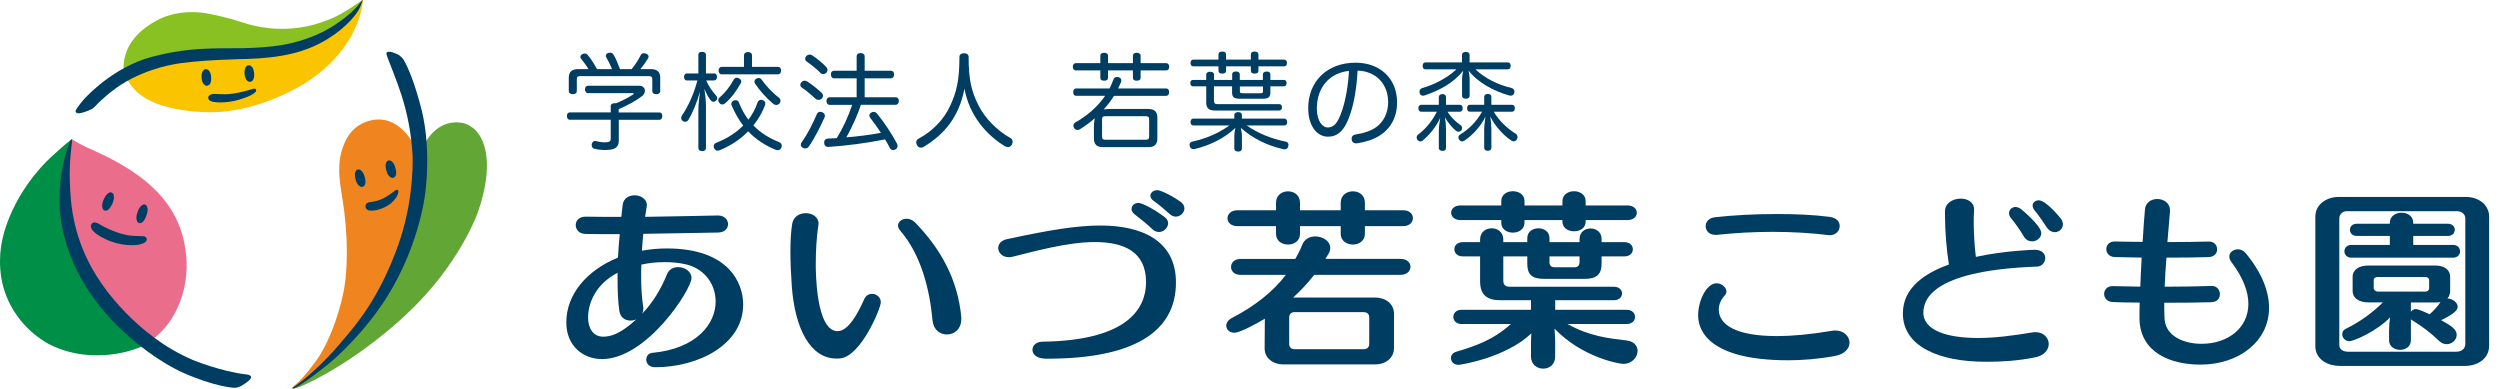
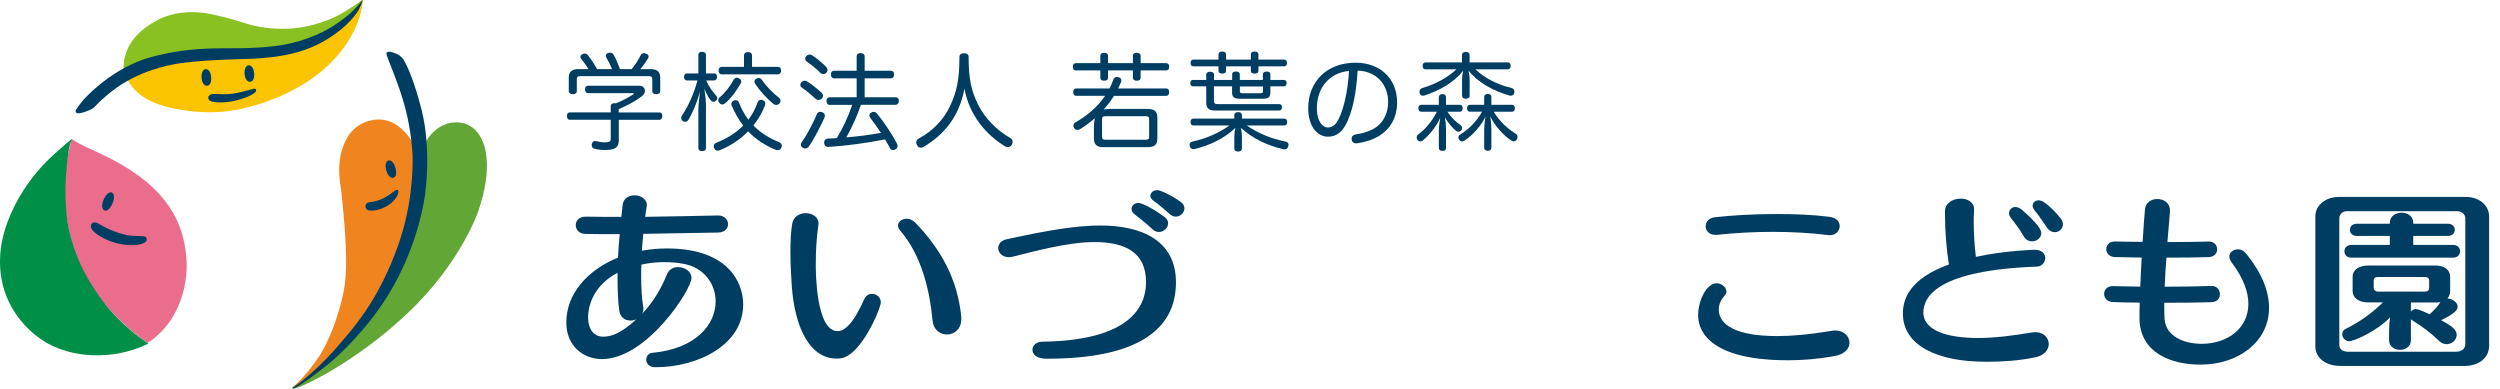
<svg xmlns="http://www.w3.org/2000/svg" width="193" height="30" viewBox="0 0 193 30" fill="none">
  <path d="M138.048 27.813C131.368 27.813 131.096 25.066 131.096 24.343C131.096 23.232 131.732 21.869 132.521 21.869C132.917 21.869 133.281 22.187 133.281 22.505C133.281 22.608 133.235 22.707 133.161 22.794C132.888 23.095 132.69 23.459 132.69 23.893C132.69 25.078 134.024 25.945 137.184 25.945C138.308 25.945 139.687 25.83 141.402 25.541C141.492 25.524 141.6 25.512 141.674 25.512C142.356 25.512 142.781 25.974 142.781 26.454C142.781 26.887 142.434 27.338 141.658 27.482C140.324 27.726 139.122 27.813 138.043 27.813H138.048ZM142.025 17.449C142.025 17.812 141.736 18.159 141.253 18.159C141.207 18.159 141.162 18.147 141.117 18.147C139.84 17.986 138.353 17.899 136.854 17.899C135.354 17.899 133.88 17.986 132.541 18.13H132.422C131.934 18.13 131.678 17.796 131.678 17.465C131.678 17.135 131.905 16.829 132.393 16.771C133.772 16.614 135.474 16.523 137.172 16.523C138.613 16.523 140.039 16.581 141.253 16.742C141.798 16.813 142.025 17.131 142.025 17.449Z" fill="#003D63" />
  <path d="M148.48 24.139C148.497 25.469 150.211 26.093 152.714 26.093C153.99 26.093 155.341 25.919 156.841 25.671C156.948 25.655 157.039 25.642 157.13 25.642C157.782 25.642 158.162 26.093 158.162 26.555C158.162 26.976 157.844 27.439 157.146 27.579C155.812 27.856 154.552 27.927 153.429 27.927H153.292C149.678 27.927 146.902 26.741 146.902 24.197C146.902 22.156 148.695 21.057 150.455 20.421C150.273 19.322 150.153 17.79 150.153 16.633V16.286C150.17 15.662 150.789 15.332 151.368 15.332C151.9 15.332 152.4 15.609 152.4 16.171V16.257C152.371 16.547 152.371 16.864 152.371 17.212C152.371 18.091 152.446 19.091 152.537 19.83C154.796 19.339 157.06 19.281 157.06 19.281C157.65 19.281 157.894 19.599 157.894 19.917C157.894 20.235 157.65 20.57 157.258 20.582C149.624 20.859 148.484 22.866 148.484 24.139H148.48ZM157.588 17.996C157.588 18.36 157.237 18.632 156.874 18.632C156.63 18.632 156.386 18.517 156.221 18.228C155.948 17.748 155.523 17.17 155.234 16.823C155.143 16.707 155.097 16.575 155.097 16.46C155.097 16.2 155.308 15.98 155.597 15.98C155.734 15.98 155.886 16.038 156.039 16.154C156.039 16.154 157.588 17.426 157.588 17.992V17.996ZM159.257 17.315C159.257 17.662 158.968 17.922 158.633 17.922C158.406 17.922 158.179 17.806 157.997 17.534C157.741 17.141 157.345 16.563 157.072 16.245C156.965 16.117 156.919 15.985 156.919 15.869C156.919 15.638 157.13 15.464 157.39 15.464C157.952 15.464 158.997 16.753 159.092 16.869C159.212 17.03 159.257 17.187 159.257 17.315Z" fill="#003D63" />
  <path d="M175.168 23.782C175.168 26.343 172.847 28.148 169.873 28.148C167.613 28.148 165.242 27.251 165.168 24.649C165.168 24.331 165.168 23.881 165.184 23.36C164.424 23.36 163.714 23.344 163.107 23.319C162.665 23.302 162.438 23.001 162.438 22.683C162.438 22.394 162.665 22.088 163.09 22.088H163.136C163.743 22.105 164.457 22.117 165.23 22.129C165.259 21.407 165.292 20.638 165.337 19.886C164.532 19.87 163.788 19.858 163.26 19.845C162.818 19.828 162.607 19.527 162.607 19.238C162.607 18.932 162.818 18.643 163.26 18.643H163.288C163.941 18.655 164.668 18.672 165.412 18.672C165.474 17.573 165.548 16.631 165.593 16.156C165.639 15.623 166.093 15.363 166.535 15.363C167.035 15.363 167.522 15.665 167.522 16.243V16.346C167.477 16.896 167.403 17.734 167.324 18.689C168.51 18.689 169.617 18.672 170.513 18.647H170.542C170.938 18.647 171.165 18.949 171.165 19.242C171.165 19.544 170.955 19.837 170.484 19.849C169.633 19.878 168.452 19.89 167.25 19.89C167.188 20.642 167.142 21.423 167.113 22.134C168.526 22.134 169.877 22.105 170.74 22.076H170.769C171.149 22.076 171.376 22.394 171.376 22.712C171.376 23.03 171.178 23.319 170.695 23.331C169.844 23.36 168.493 23.373 167.08 23.373V23.777C167.08 24.141 167.097 24.442 167.109 24.674C167.229 25.975 168.613 26.541 169.963 26.541C171.996 26.541 173.574 25.326 173.574 23.459C173.574 22.547 173.194 21.464 172.285 20.262C172.165 20.101 172.103 19.944 172.103 19.812C172.103 19.477 172.421 19.246 172.772 19.246C172.971 19.246 173.181 19.333 173.351 19.523C174.639 21.072 175.172 22.53 175.172 23.773L175.168 23.782Z" fill="#003D63" />
  <path d="M190.31 28.248H180.657C179.607 28.248 178.744 27.682 178.744 26.728V16.723C178.744 15.769 179.624 15.203 180.549 15.203H190.368C191.367 15.203 192.16 15.827 192.16 16.723V26.686C192.16 27.715 191.248 28.248 190.31 28.248ZM190.322 16.843C190.322 16.537 190.021 16.306 189.715 16.306H181.14C180.896 16.306 180.595 16.508 180.595 16.843V26.633C180.595 26.98 180.884 27.153 181.293 27.153H189.624C190.004 27.153 190.322 26.938 190.322 26.558V16.843ZM188.459 24.72C189.232 25.142 189.657 25.431 189.657 25.848C189.657 26.236 189.294 26.571 188.885 26.571C188.703 26.571 188.488 26.5 188.307 26.327C187.625 25.674 187.063 25.241 186.196 24.708C186.167 24.691 186.134 24.666 186.121 24.65V26.269C186.121 26.761 185.696 27.009 185.287 27.009C184.878 27.009 184.436 26.761 184.436 26.269V25.559C184.436 25.195 184.465 24.836 184.51 24.501C183.54 25.53 181.747 26.339 181.367 26.339C181.033 26.339 180.822 26.063 180.822 25.807C180.822 25.633 180.896 25.472 181.094 25.385C182.144 24.877 183.143 24.154 183.961 23.345H182.838C182.123 23.345 181.623 23.027 181.623 22.448V21.366C181.623 20.817 182.123 20.499 182.838 20.499H188.013C188.682 20.499 189.153 20.817 189.153 21.366V22.448C189.153 22.696 189.079 22.882 188.943 23.043C189.323 23.055 189.732 23.345 189.732 23.679C189.732 23.968 189.414 24.245 188.455 24.72H188.459ZM181.52 19.891C181.169 19.891 180.987 19.644 180.987 19.4C180.987 19.156 181.169 18.908 181.52 18.908H184.494V18.214H181.945C181.598 18.214 181.413 17.983 181.413 17.735C181.413 17.504 181.594 17.273 181.945 17.273H184.494V17.202C184.494 16.682 184.948 16.422 185.407 16.422C185.865 16.422 186.303 16.682 186.303 17.202V17.273H188.976C189.327 17.273 189.509 17.504 189.509 17.735C189.509 17.983 189.327 18.214 188.976 18.214H186.303V18.908H189.385C189.736 18.908 189.917 19.156 189.917 19.4C189.917 19.644 189.736 19.891 189.385 19.891H181.524H181.52ZM187.53 21.614C187.53 21.469 187.377 21.383 187.228 21.383H183.569C183.387 21.383 183.251 21.469 183.251 21.614V22.25C183.251 22.378 183.387 22.51 183.569 22.51H187.212C187.423 22.51 187.53 22.395 187.53 22.25V21.614ZM188.017 23.349H186.121V24.059C186.212 23.944 186.349 23.857 186.518 23.857C186.654 23.857 187.171 24.072 187.567 24.262C187.902 23.96 188.191 23.654 188.402 23.324C188.294 23.336 188.158 23.353 188.022 23.353L188.017 23.349Z" fill="#003D63" />
  <path d="M57.37 23.534C57.37 26.557 53.971 28.35 50.588 28.35C50.101 28.35 49.89 28.044 49.89 27.772C49.89 27.512 50.055 27.264 50.361 27.239C53.777 26.921 55.247 24.996 55.247 23.29C55.247 21.815 54.26 20.659 52.835 20.382C52.348 20.279 51.835 20.237 51.319 20.237C50.712 20.237 50.105 20.295 49.514 20.427C49.498 20.733 49.498 21.022 49.498 21.311C49.498 22.179 49.543 22.988 49.65 23.641C49.667 23.699 49.667 23.757 49.667 23.814C49.667 23.976 49.638 24.116 49.559 24.236C50.41 23.352 51.03 22.311 51.501 21.154C51.654 20.779 52.001 20.622 52.352 20.622C52.868 20.622 53.384 20.956 53.384 21.46C53.384 22.344 49.94 27.722 46.466 27.722C45.069 27.722 43.719 26.751 43.719 24.889C43.719 22.749 45.268 20.882 47.709 19.886C47.738 19.279 47.783 18.672 47.845 18.077C46.858 18.077 45.949 18.077 45.218 18.061C44.702 18.061 44.446 17.713 44.446 17.379C44.446 17.044 44.702 16.726 45.206 16.726H45.235C46.007 16.743 46.949 16.743 47.965 16.743C47.994 16.425 48.039 16.107 48.072 15.801C48.134 15.309 48.56 15.078 48.981 15.078C49.452 15.078 49.94 15.355 49.94 15.842C49.94 15.884 49.849 16.466 49.803 16.739C51.868 16.71 53.975 16.664 55.404 16.635H55.433C55.933 16.635 56.206 16.97 56.206 17.3C56.206 17.631 55.962 17.937 55.446 17.953C54.02 17.982 51.802 18.023 49.663 18.052C49.617 18.486 49.588 18.92 49.555 19.353C50.191 19.238 50.844 19.18 51.484 19.18C56.16 19.18 57.375 21.741 57.375 23.534H57.37ZM48.675 24.748C48.267 24.748 47.886 24.517 47.812 23.996C47.705 23.257 47.676 22.418 47.676 21.551V21.059C45.929 21.972 45.4 23.459 45.4 24.517C45.4 25.326 45.78 25.991 46.569 25.991C47.205 25.991 47.949 25.731 49.134 24.645C48.998 24.715 48.833 24.748 48.68 24.748H48.675Z" fill="#003D63" />
  <path d="M64.89 27.668C64.782 27.68 64.679 27.68 64.572 27.68C62.585 27.68 61.371 25.425 61.127 22.099C61.065 21.216 61.02 20.319 61.02 19.468C61.02 18.7 61.048 17.948 61.156 17.283C61.247 16.717 61.734 16.457 62.205 16.457C62.705 16.457 63.192 16.746 63.192 17.267C63.192 17.308 63.176 17.353 63.176 17.395C63.039 18.32 62.977 19.377 62.977 20.402C62.977 20.893 62.977 25.565 64.663 25.565C65.481 25.565 66.212 24.235 66.712 23.107C66.848 22.806 67.075 22.686 67.319 22.686C67.666 22.686 68 22.946 68 23.339C68 23.785 66.484 27.474 64.89 27.664V27.668ZM74.209 24.648C74.209 25.412 73.663 25.821 73.102 25.821C72.585 25.821 72.069 25.474 71.995 24.764C71.767 22.29 71.098 19.658 69.491 17.795C69.384 17.667 69.326 17.535 69.326 17.419C69.326 17.118 69.632 16.887 69.995 16.887C70.206 16.887 70.437 16.973 70.648 17.176C72.651 19.245 73.94 21.587 74.213 24.491V24.652L74.209 24.648Z" fill="#003D63" />
  <path d="M80.859 27.695C79.735 27.695 79.706 27.117 79.706 27.002C79.706 26.696 79.979 26.378 80.478 26.378C87.141 26.291 88.475 23.747 88.475 21.78C88.475 19.451 86.807 18.686 84.498 18.686C82.374 18.686 79.685 19.451 78.198 19.814C78.079 19.843 77.971 19.855 77.88 19.855C77.364 19.855 77.062 19.492 77.062 19.149C77.062 18.86 77.261 18.571 77.715 18.468C81.069 17.745 83.135 17.41 84.956 17.41C88.1 17.41 90.784 18.538 90.784 21.805C90.784 25.61 87.538 27.691 80.859 27.691V27.695ZM90.177 17.245C90.177 17.579 89.843 17.91 89.479 17.91C89.297 17.91 89.099 17.84 88.934 17.666C88.537 17.274 87.963 16.84 87.6 16.551C87.434 16.423 87.356 16.274 87.356 16.13C87.356 15.882 87.567 15.667 87.872 15.667C88.281 15.667 89.421 16.377 89.905 16.753C90.103 16.898 90.177 17.071 90.177 17.245ZM91.437 16.088C91.437 16.406 91.135 16.724 90.768 16.724C90.632 16.724 90.462 16.666 90.314 16.534C89.967 16.216 89.434 15.77 89.083 15.522C88.884 15.394 88.81 15.246 88.81 15.101C88.81 14.886 89.037 14.68 89.343 14.68C89.615 14.68 90.586 15.159 91.193 15.621C91.359 15.749 91.437 15.923 91.437 16.084V16.088Z" fill="#003D63" />
-   <path d="M101.455 21.218C100.938 21.883 100.393 22.461 99.831 22.969H106.159C106.965 22.969 107.617 23.448 107.617 24.229V26.86C107.617 27.624 106.994 28.132 106.159 28.132H99.088C98.253 28.132 97.63 27.641 97.63 26.889V26.86L97.646 24.605C97.068 24.952 95.734 25.687 95.292 25.687C94.912 25.687 94.668 25.427 94.668 25.137C94.668 24.935 94.804 24.704 95.11 24.543C96.87 23.63 98.282 22.519 99.269 21.218H95.763C95.275 21.218 95.036 20.916 95.036 20.61C95.036 20.305 95.279 19.991 95.763 19.991H99.996C100.207 19.627 100.376 19.297 100.529 18.904C100.711 18.442 101.12 18.252 101.545 18.252C102.124 18.252 102.698 18.615 102.698 19.148C102.698 19.276 102.652 19.437 102.562 19.594C102.487 19.722 102.396 19.854 102.318 19.987H108.13C108.629 19.987 108.89 20.288 108.89 20.594C108.89 20.899 108.634 21.218 108.13 21.218H101.45H101.455ZM105.37 17.459V18.053C105.37 18.603 104.9 18.88 104.445 18.88C103.991 18.88 103.503 18.603 103.503 18.053V17.459H100.36V18.053C100.36 18.603 99.906 18.88 99.435 18.88C98.964 18.88 98.509 18.603 98.509 18.053V17.459H95.535C95.019 17.459 94.763 17.157 94.763 16.851C94.763 16.546 95.019 16.232 95.535 16.232H98.509V15.653C98.509 15.059 98.98 14.77 99.435 14.77C99.889 14.77 100.36 15.059 100.36 15.653V16.232H103.503V15.653C103.503 15.059 103.974 14.77 104.445 14.77C104.916 14.77 105.37 15.059 105.37 15.653V16.232H108.316C108.832 16.232 109.076 16.533 109.076 16.839C109.076 17.145 108.832 17.459 108.316 17.459H105.37ZM105.705 24.485C105.705 24.254 105.54 24.097 105.28 24.097H99.922C99.695 24.097 99.526 24.254 99.526 24.485V26.567C99.526 26.798 99.691 26.959 99.922 26.959H105.28C105.536 26.959 105.705 26.798 105.705 26.567V24.485Z" fill="#003D63" />
-   <path d="M126.419 27.092C126.419 27.571 125.994 28.091 125.324 28.091C124.961 28.091 122.123 27.571 120.012 25.373C120.029 25.679 120.058 26.113 120.058 26.373V27.517C120.058 28.153 119.604 28.459 119.133 28.459C118.662 28.459 118.191 28.141 118.191 27.517V26.447C118.191 26.257 118.207 26.001 118.22 25.737C116.233 27.633 112.726 28.166 112.606 28.166C112.21 28.166 112.016 27.905 112.016 27.645C112.016 27.443 112.135 27.241 112.425 27.154C113.883 26.72 115.262 26.257 116.642 25.014H112.833C112.408 25.014 112.197 24.737 112.197 24.465C112.197 24.192 112.408 23.915 112.833 23.915H118.191V23.176H115.824C114.791 23.176 114.263 22.771 114.263 21.701V19.793H112.928C112.487 19.793 112.276 19.516 112.276 19.244C112.276 18.971 112.487 18.694 112.928 18.694H114.263V18.492C114.263 17.913 114.705 17.624 115.159 17.624C115.613 17.624 116.055 17.913 116.055 18.492V18.694H117.906V18.389C117.906 17.88 118.331 17.624 118.769 17.624C119.207 17.624 119.62 17.884 119.62 18.389V18.694H121.942V18.446C121.942 17.909 122.367 17.637 122.792 17.637C123.218 17.637 123.643 17.913 123.643 18.446V18.694H125.403C125.845 18.694 126.056 18.971 126.056 19.244C126.056 19.516 125.845 19.793 125.403 19.793H123.643V20.359C123.643 21.168 123.263 21.528 122.355 21.528H119.182C118.228 21.528 117.906 21.152 117.906 20.359V19.793H116.055V21.66C116.055 21.962 116.192 22.135 116.555 22.135H124.585C125.011 22.135 125.221 22.395 125.221 22.655C125.221 22.916 125.011 23.176 124.585 23.176H120.062V23.915H125.572C126.014 23.915 126.225 24.192 126.225 24.465C126.225 24.737 126.014 25.014 125.572 25.014H121.004C122.735 25.968 124.16 26.113 125.589 26.286C126.167 26.357 126.423 26.72 126.423 27.096L126.419 27.092ZM122.412 16.988V17.104C122.412 17.612 121.97 17.856 121.516 17.856C121.062 17.856 120.62 17.608 120.62 17.104V16.988H117.691V17.191C117.691 17.699 117.249 17.959 116.795 17.959C116.34 17.959 115.898 17.699 115.898 17.191V16.988H112.743C112.272 16.988 112.028 16.699 112.028 16.426C112.028 16.137 112.272 15.861 112.743 15.861H115.898V15.526C115.898 15.005 116.353 14.762 116.795 14.762C117.237 14.762 117.691 15.005 117.691 15.526V15.861H120.62V15.526C120.62 15.018 121.074 14.762 121.516 14.762C121.958 14.762 122.412 15.022 122.412 15.526V15.861H125.647C126.118 15.861 126.361 16.137 126.361 16.426C126.361 16.715 126.118 16.988 125.647 16.988H122.412ZM121.942 19.793H119.62V20.239C119.62 20.487 119.74 20.631 120 20.631H121.578C121.834 20.631 121.942 20.441 121.942 20.239V19.793Z" fill="#003D63" />
-   <path d="M25.355 27.891C27.267 26.201 30.407 22.446 31.439 19.443C32.472 16.44 32.856 14.383 32.505 11.24C32.505 11.24 32.216 11.628 31.836 10.976C31.836 10.976 30.84 9.108 29.097 9.228C29.097 9.228 27.408 9.245 26.66 10.905C26.512 11.215 26.371 11.62 26.293 11.992C26.061 13.103 26.259 14.135 26.359 14.883C26.524 15.829 26.619 16.56 26.701 17.605C26.85 19.452 26.763 21.253 26.549 22.389C26.549 22.389 26.09 25.094 24.71 27.399C24.57 27.634 24.029 28.37 23.806 28.638C23.24 29.316 23.005 29.535 22.691 29.803C22.6 29.886 22.563 29.935 22.567 29.968C22.567 29.981 22.579 29.977 22.579 29.977C22.579 29.977 23.471 29.555 25.355 27.891Z" fill="#F0851F" />
+   <path d="M25.355 27.891C27.267 26.201 30.407 22.446 31.439 19.443C32.472 16.44 32.856 14.383 32.505 11.24C32.505 11.24 32.216 11.628 31.836 10.976C31.836 10.976 30.84 9.108 29.097 9.228C29.097 9.228 27.408 9.245 26.66 10.905C26.512 11.215 26.371 11.62 26.293 11.992C26.061 13.103 26.259 14.135 26.359 14.883C26.85 19.452 26.763 21.253 26.549 22.389C26.549 22.389 26.09 25.094 24.71 27.399C24.57 27.634 24.029 28.37 23.806 28.638C23.24 29.316 23.005 29.535 22.691 29.803C22.6 29.886 22.563 29.935 22.567 29.968C22.567 29.981 22.579 29.977 22.579 29.977C22.579 29.977 23.471 29.555 25.355 27.891Z" fill="#F0851F" />
  <path d="M32.366 11.264C32.366 11.264 32.663 11.272 32.845 10.995C32.845 10.995 33.832 9.021 35.865 9.529C36.096 9.587 36.559 9.843 36.831 10.19C37.438 10.896 38.161 12.751 36.885 16.407C36.885 16.407 35.708 19.814 32.321 23.329C30.098 25.659 26.575 28.311 23.415 29.749C23.415 29.749 22.626 30.1 22.572 29.972C22.572 29.972 23.382 29.579 24.712 28.402C25.757 27.473 28.533 24.511 30.02 21.615C30.02 21.615 31.779 18.257 32.217 15.419C32.217 15.419 32.556 12.862 32.366 11.264Z" fill="#62A735" />
  <path d="M32.835 14.869C32.835 14.869 32.364 19.446 29.312 23.771C27.399 26.48 25.326 28.125 25.326 28.125C22.715 30.206 22.587 29.983 22.579 29.979C22.541 29.959 22.641 29.892 22.641 29.892C23.322 29.459 24.029 28.802 24.029 28.802C25.078 27.881 25.846 26.989 25.846 26.989C26.569 26.138 27.098 25.576 27.763 24.659C29.927 21.78 30.947 18.302 30.947 18.302C31.997 15.03 31.852 11.973 31.852 11.973C31.753 10.342 31.48 8.863 30.993 7.339C30.617 6.166 30.018 4.728 29.96 4.555C29.824 4.2 29.828 4.105 29.828 4.105C29.919 3.803 30.716 4.204 30.716 4.204C30.922 4.303 31.113 4.534 31.158 4.613C31.48 5.137 32.034 6.438 32.558 8.516C33.314 11.631 32.831 14.865 32.831 14.869H32.835Z" fill="#003D63" />
  <path d="M30.535 13.582C30.535 13.582 30.667 13.363 30.497 12.867C30.378 12.516 30.2 12.409 30.097 12.388C29.981 12.367 29.911 12.413 29.865 12.47C29.865 12.47 29.721 12.611 29.787 12.999C29.787 12.999 29.857 13.47 30.109 13.656C30.394 13.871 30.535 13.578 30.535 13.578V13.582Z" fill="#003D63" />
-   <path d="M28.163 14.283C28.163 14.283 28.296 14.068 28.13 13.572C28.015 13.221 27.837 13.11 27.734 13.085C27.618 13.06 27.548 13.106 27.498 13.164C27.498 13.164 27.354 13.3 27.416 13.688C27.416 13.688 27.482 14.159 27.734 14.349C28.019 14.568 28.163 14.283 28.163 14.283Z" fill="#003D63" />
  <path d="M28.56 16.259C28.56 16.259 28.184 16.242 28.217 15.862C28.217 15.862 28.238 15.618 28.618 15.598C28.618 15.598 29.258 15.544 29.828 15.181C29.828 15.181 30.171 14.974 30.439 14.759C30.439 14.759 30.633 14.586 30.724 14.681C30.724 14.681 30.823 14.763 30.671 15.098C30.671 15.098 30.53 15.395 30.208 15.676C30.208 15.676 29.452 16.312 28.556 16.259H28.56Z" fill="#003D63" />
  <path d="M5.499 10.851C5.511 10.814 5.527 10.731 5.569 10.76C6.37 11.268 7.171 11.586 7.32 11.656C10.294 13.007 12.409 14.56 13.545 16.77C14.441 18.517 15.003 21.632 13.359 24.424C13.359 24.424 12.649 25.705 11.393 26.473C11.393 26.473 7.874 24.197 6.263 20.616C6.263 20.616 4.358 17.113 5.234 11.979L5.503 10.855L5.499 10.851Z" fill="#EB6D8C" />
  <path d="M5.487 10.782C5.487 10.782 5.594 10.711 5.565 10.794C5.478 11.021 5.292 10.93 5.082 13.719C5.082 13.719 4.908 16.255 5.429 18.172C5.743 19.328 6.304 21.191 8.25 23.645C8.25 23.645 9.481 25.231 11.459 26.52C10.819 26.834 9.943 27.172 8.869 27.329C6.494 27.676 4.693 27.065 3.723 26.536C3.19 26.239 1.438 25.169 0.517 22.922C-0.28 20.976 0.042 19.064 0.195 18.444C0.195 18.444 0.835 14.875 4.231 11.864C4.231 11.864 5.007 11.149 5.482 10.786L5.487 10.782Z" fill="#008F46" />
-   <path d="M5.413 10.914C5.413 10.914 5.594 10.604 5.561 10.868C5.561 10.868 5.536 11.116 5.499 11.472C5.433 12.07 5.289 13.293 5.474 15.412C5.726 18.254 6.796 20.381 7.796 21.827C7.796 21.827 10.415 25.908 14.905 27.796C14.905 27.796 17.036 28.684 19.085 28.915C19.085 28.915 19.572 28.973 19.316 29.271C19.316 29.271 19.172 29.465 18.688 29.758C18.498 29.874 18.267 29.948 18.048 29.936C18.048 29.936 16.598 29.87 14.116 28.767C12.658 28.118 9.539 26.164 7.308 23.12C5.041 20.043 4.673 17.184 4.615 16.098C4.615 16.098 4.409 13.376 5.408 10.918L5.413 10.914Z" fill="#003D63" />
-   <path d="M10.939 17.189C10.939 17.189 11.175 17.081 11.336 16.54C11.451 16.156 11.373 15.949 11.303 15.867C11.224 15.772 11.137 15.772 11.067 15.792C11.067 15.792 10.869 15.825 10.687 16.205C10.687 16.205 10.46 16.66 10.551 16.986C10.654 17.358 10.939 17.189 10.939 17.189Z" fill="#003D63" />
  <path d="M8.264 16.244C8.264 16.244 8.503 16.161 8.71 15.636C8.855 15.265 8.793 15.046 8.731 14.955C8.66 14.852 8.578 14.839 8.503 14.852C8.503 14.852 8.305 14.86 8.095 15.223C8.095 15.223 7.834 15.657 7.896 15.992C7.966 16.376 8.264 16.239 8.264 16.239V16.244Z" fill="#003D63" />
  <path d="M7.143 17.78C7.143 17.78 6.9 17.503 7.086 17.263C7.238 17.065 7.581 17.251 7.581 17.251C7.581 17.251 8.61 17.92 9.849 18.16C10.117 18.213 10.675 18.23 10.931 18.23C10.931 18.23 11.171 18.213 11.257 18.308C11.307 18.362 11.361 18.445 11.311 18.569C11.253 18.717 11.051 18.817 10.716 18.887C10.419 18.945 9.345 19.027 8.159 18.47C7.614 18.213 7.292 17.97 7.143 17.78Z" fill="#003D63" />
  <path d="M27.817 0.368C27.817 0.368 27.553 0.769 26.838 1.496C26.838 1.496 24.913 3.268 22.72 3.792C22.72 3.792 21.481 4.201 18.66 4.317C18.66 4.317 16.933 4.371 15.107 4.457C15.107 4.457 12.546 4.507 9.63 5.891C9.63 5.891 8.8 3.255 12.261 1.5C12.261 1.5 13.844 0.587 16.26 1.087C18.833 1.615 18.932 1.971 20.742 2.169C22.547 2.367 24.025 2.033 25.112 1.615C25.112 1.615 25.946 1.38 27.28 0.475C27.28 0.475 27.941 0.017 27.958 0.009C27.958 0.009 28.028 -0.033 27.983 0.066C27.937 0.166 27.888 0.24 27.888 0.24C27.888 0.24 27.85 0.335 27.822 0.368H27.817Z" fill="#89C022" />
  <path d="M9.625 5.565C9.625 5.565 12.355 4.528 14.231 4.367C16.205 4.197 19.369 4.309 21.777 3.958C24.722 3.532 26.337 1.872 26.337 1.872C26.337 1.872 27.44 0.823 27.982 0.005C27.982 0.005 28.072 -0.045 27.924 0.657C27.767 1.405 27.098 4.069 23.748 6.3C23.748 6.3 20.278 8.642 16.284 8.667C16.284 8.667 12.38 8.733 10.649 7.159C10.649 7.159 9.823 6.486 9.625 5.56V5.565Z" fill="#FBC400" />
  <path d="M16.441 7.862C16.441 7.862 16.168 7.804 16.11 7.668C16.11 7.668 15.995 7.49 16.177 7.354C16.334 7.234 16.482 7.251 16.635 7.251C16.945 7.259 17.222 7.296 17.664 7.263C18.106 7.23 18.564 7.127 19.13 6.978C19.13 6.978 19.345 6.908 19.543 6.854C19.543 6.854 19.853 6.776 19.758 7.052C19.758 7.052 19.609 7.37 18.411 7.709C17.486 7.973 16.668 7.916 16.441 7.854V7.862Z" fill="#003D63" />
  <path d="M19.502 6.22C19.502 6.22 19.675 6.046 19.609 5.567C19.559 5.228 19.407 5.096 19.307 5.059C19.196 5.018 19.117 5.047 19.06 5.092C19.06 5.092 18.89 5.191 18.878 5.555C18.878 5.555 18.853 5.992 19.064 6.207C19.303 6.455 19.502 6.216 19.502 6.216V6.22Z" fill="#003D63" />
  <path d="M16.184 6.517C16.184 6.517 16.357 6.343 16.291 5.864C16.246 5.525 16.093 5.393 15.994 5.356C15.882 5.315 15.804 5.343 15.746 5.389C15.746 5.389 15.576 5.488 15.56 5.852C15.56 5.852 15.531 6.289 15.742 6.508C15.981 6.756 16.18 6.521 16.18 6.521L16.184 6.517Z" fill="#003D63" />
  <path d="M6.068 8.744C5.874 8.757 5.825 8.641 5.833 8.567C5.841 8.48 6.101 8.108 6.415 7.741C6.415 7.741 8.262 5.556 11.161 4.556C14.354 3.577 16.862 3.75 18.762 3.721C20.98 3.655 22.508 3.503 24.371 2.714C24.982 2.458 25.99 1.941 27.068 1.004C27.068 1.004 27.473 0.648 27.907 0.099C27.94 0.058 27.965 0.025 27.977 0.008C27.994 -0.013 27.989 0.012 27.989 0.02C27.989 0.02 27.977 0.235 27.68 0.776C27.564 0.987 26.92 1.991 25.342 2.978C23.57 4.085 21.641 4.465 19.059 4.552C19.059 4.552 15.011 4.614 13.28 4.994C13.28 4.994 10.645 5.427 8.638 7.047C8.638 7.047 8.03 7.48 7.308 8.245C7.308 8.245 7.188 8.381 6.969 8.472C6.969 8.472 6.436 8.728 6.072 8.749L6.068 8.744Z" fill="#003D63" />
  <path d="M47.772 8.68H50.895C51.052 8.68 51.13 8.788 51.13 8.957C51.13 9.126 51.048 9.25 50.895 9.25H47.772V10.837C47.772 11.361 47.496 11.58 46.727 11.58C46.45 11.58 46.12 11.547 45.876 11.481C45.752 11.448 45.678 11.341 45.678 11.196C45.678 11.171 45.678 11.138 45.686 11.105C45.728 10.965 45.819 10.882 45.938 10.882C45.963 10.882 45.98 10.882 46.004 10.89C46.199 10.94 46.446 10.989 46.657 10.989C47.05 10.989 47.149 10.915 47.149 10.704V9.246H44.001C43.844 9.246 43.766 9.122 43.766 8.953C43.766 8.784 43.848 8.676 44.001 8.676H47.149V8.193C47.149 8.036 47.281 7.966 47.458 7.966C47.491 7.966 47.533 7.966 47.557 7.974C48.049 7.776 48.508 7.532 48.867 7.297C48.908 7.272 48.933 7.247 48.933 7.231C48.933 7.206 48.892 7.189 48.826 7.189H45.397C45.24 7.189 45.162 7.057 45.162 6.904C45.162 6.731 45.244 6.619 45.397 6.619H49.363C49.631 6.619 49.788 6.801 49.788 7.012C49.788 7.152 49.714 7.305 49.565 7.421C49.065 7.796 48.47 8.123 47.764 8.428V8.68H47.772ZM50.242 5.335C50.726 5.335 50.969 5.545 50.969 5.995V7.028C50.969 7.185 50.854 7.272 50.66 7.272C50.478 7.272 50.358 7.181 50.358 7.028V6.103C50.358 5.929 50.267 5.88 50.106 5.88H44.773C44.608 5.88 44.53 5.929 44.53 6.103V7.028C44.53 7.185 44.406 7.272 44.22 7.272C44.034 7.272 43.91 7.181 43.91 7.028V5.995C43.91 5.545 44.154 5.335 44.629 5.335H45.43C45.257 5.041 45.021 4.736 44.856 4.525C44.823 4.484 44.806 4.442 44.806 4.393C44.806 4.302 44.873 4.203 44.996 4.166C45.046 4.141 45.096 4.133 45.145 4.133C45.244 4.133 45.327 4.182 45.389 4.265C45.616 4.55 45.856 4.901 46.091 5.335H47.252C47.111 4.992 46.942 4.657 46.81 4.442C46.777 4.401 46.769 4.351 46.769 4.31C46.769 4.203 46.843 4.12 46.971 4.083C47.021 4.075 47.062 4.066 47.103 4.066C47.219 4.066 47.301 4.116 47.372 4.232C47.529 4.484 47.673 4.831 47.863 5.335H48.764C49.065 4.975 49.313 4.566 49.458 4.265C49.507 4.157 49.598 4.108 49.701 4.108C49.751 4.108 49.817 4.116 49.875 4.141C50.007 4.19 50.073 4.273 50.073 4.368C50.073 4.409 50.057 4.459 50.032 4.5C49.875 4.76 49.664 5.066 49.433 5.335H50.242Z" fill="#003D63" />
  <path d="M55.124 5.665C55.273 5.665 55.351 5.772 55.351 5.941C55.351 6.098 55.269 6.21 55.124 6.21H54.517C54.711 6.668 54.992 7.053 55.285 7.379C55.343 7.445 55.376 7.511 55.376 7.577C55.376 7.635 55.351 7.701 55.285 7.759C55.219 7.833 55.153 7.858 55.083 7.858C55 7.858 54.926 7.817 54.868 7.742C54.711 7.552 54.55 7.276 54.376 6.85C54.443 7.251 54.5 7.775 54.5 8.168V11.423C54.5 11.58 54.393 11.666 54.207 11.666C54.021 11.666 53.914 11.576 53.914 11.423V8.535C53.914 8.118 53.98 7.528 54.038 7.077C53.819 7.887 53.464 8.73 53.137 9.262C53.079 9.362 52.98 9.403 52.894 9.403C52.828 9.403 52.761 9.378 52.703 9.337C52.629 9.279 52.588 9.188 52.588 9.101C52.588 9.035 52.613 8.961 52.654 8.907C53.145 8.189 53.579 7.214 53.84 6.214H53.03C52.889 6.214 52.807 6.098 52.807 5.946C52.807 5.772 52.889 5.669 53.03 5.669H53.914V4.235C53.914 4.078 54.021 4 54.199 4C54.376 4 54.5 4.083 54.5 4.235V5.669H55.124V5.665ZM56.483 8.143C56.467 8.102 56.458 8.069 56.458 8.027C56.458 7.912 56.533 7.8 56.657 7.759C56.706 7.742 56.747 7.734 56.797 7.734C56.913 7.734 56.999 7.792 57.049 7.924C57.243 8.424 57.491 8.858 57.776 9.242C58.069 8.858 58.309 8.416 58.486 7.908C58.536 7.767 58.643 7.705 58.755 7.705C58.796 7.705 58.837 7.713 58.887 7.73C59.011 7.78 59.085 7.87 59.085 7.99C59.085 8.032 59.077 8.073 59.061 8.122C58.842 8.697 58.536 9.217 58.16 9.684C58.709 10.25 59.37 10.659 60.139 10.969C60.287 11.026 60.353 11.134 60.353 11.245C60.353 11.295 60.345 11.353 60.32 11.402C60.263 11.534 60.155 11.596 60.027 11.596C59.978 11.596 59.928 11.588 59.878 11.563C59.052 11.22 58.35 10.762 57.759 10.138C57.16 10.754 56.417 11.249 55.55 11.601C55.5 11.625 55.45 11.633 55.401 11.633C55.285 11.633 55.186 11.567 55.132 11.435C55.108 11.394 55.099 11.344 55.099 11.295C55.099 11.179 55.165 11.076 55.273 11.034C56.091 10.708 56.809 10.274 57.375 9.692C57.032 9.25 56.739 8.734 56.483 8.139V8.143ZM57.227 6.288C57.227 6.33 57.21 6.388 57.177 6.445C56.859 6.995 56.541 7.478 55.992 7.965C55.917 8.032 55.835 8.065 55.764 8.065C55.682 8.065 55.607 8.032 55.55 7.965C55.483 7.891 55.45 7.817 55.45 7.742C55.45 7.66 55.483 7.577 55.55 7.528C55.983 7.16 56.359 6.668 56.619 6.193C56.685 6.078 56.768 5.995 56.88 5.995C56.929 5.995 56.987 6.012 57.045 6.045C57.152 6.103 57.227 6.177 57.227 6.28V6.288ZM60.056 5.161C60.213 5.161 60.3 5.276 60.3 5.446C60.3 5.615 60.209 5.739 60.056 5.739H55.719C55.562 5.739 55.475 5.615 55.475 5.446C55.475 5.276 55.566 5.161 55.719 5.161H57.437V4.285C57.437 4.112 57.561 4.017 57.747 4.017C57.933 4.017 58.057 4.116 58.057 4.285V5.161H60.052H60.056ZM58.553 6.02C58.66 6.02 58.751 6.069 58.804 6.152C59.081 6.569 59.631 7.16 60.139 7.544C60.213 7.594 60.254 7.685 60.254 7.78C60.254 7.846 60.23 7.92 60.18 7.986C60.114 8.06 60.023 8.102 59.928 8.102C59.854 8.102 59.771 8.077 59.701 8.019C59.184 7.594 58.614 6.958 58.276 6.433C58.259 6.392 58.243 6.35 58.243 6.301C58.243 6.21 58.292 6.111 58.416 6.057C58.466 6.032 58.515 6.024 58.557 6.024L58.553 6.02Z" fill="#003D63" />
  <path d="M63.411 7.146C63.502 7.229 63.535 7.311 63.535 7.39C63.535 7.468 63.502 7.547 63.444 7.605C63.378 7.671 63.287 7.712 63.192 7.712C63.109 7.712 63.035 7.687 62.969 7.629C62.7 7.386 62.242 6.977 61.891 6.754C61.825 6.712 61.783 6.63 61.783 6.551C61.783 6.485 61.808 6.419 61.858 6.361C61.932 6.279 62.023 6.229 62.126 6.229C62.184 6.229 62.242 6.246 62.3 6.279C62.626 6.477 63.142 6.894 63.411 7.146ZM63.683 8.931C63.683 8.972 63.675 9.013 63.658 9.054C63.349 9.757 62.841 10.748 62.44 11.314C62.366 11.413 62.267 11.463 62.172 11.463C62.097 11.463 62.023 11.438 61.957 11.397C61.874 11.339 61.825 11.264 61.825 11.178C61.825 11.095 61.858 11.012 61.932 10.926C62.316 10.385 62.783 9.476 63.068 8.798C63.109 8.691 63.208 8.633 63.32 8.633C63.369 8.633 63.419 8.641 63.477 8.666C63.626 8.724 63.679 8.831 63.679 8.935L63.683 8.931ZM63.774 5.159C63.849 5.242 63.882 5.324 63.882 5.403C63.882 5.481 63.849 5.56 63.791 5.618C63.733 5.684 63.642 5.717 63.555 5.717C63.473 5.717 63.382 5.684 63.328 5.618C63.06 5.333 62.584 4.965 62.267 4.742C62.2 4.692 62.159 4.618 62.159 4.54C62.159 4.474 62.184 4.399 62.242 4.337C62.308 4.255 62.415 4.213 62.51 4.213C62.568 4.213 62.626 4.23 62.684 4.263C63.01 4.465 63.502 4.87 63.778 5.163L63.774 5.159ZM69.14 7.505C69.297 7.505 69.392 7.621 69.392 7.79C69.392 7.96 69.293 8.092 69.14 8.092H66.463C66.339 8.468 66.186 8.844 66.029 9.211C65.815 9.686 65.596 10.153 65.335 10.604C66.228 10.529 67.136 10.422 68.008 10.252C67.74 9.843 67.442 9.434 67.19 9.108C67.141 9.042 67.116 8.976 67.116 8.918C67.116 8.827 67.165 8.736 67.264 8.691C67.322 8.65 67.388 8.633 67.446 8.633C67.545 8.633 67.636 8.683 67.715 8.782C68.239 9.41 68.859 10.351 69.243 11.079C69.276 11.145 69.293 11.211 69.293 11.268C69.293 11.384 69.227 11.483 69.119 11.537C69.061 11.57 69.004 11.587 68.946 11.587C68.838 11.587 68.739 11.529 68.677 11.388C68.578 11.19 68.458 10.979 68.326 10.76C66.918 11.046 65.34 11.252 63.96 11.343H63.935C63.762 11.343 63.642 11.252 63.626 11.05V11.008C63.626 10.814 63.749 10.707 63.902 10.698C64.129 10.69 64.369 10.674 64.596 10.665C65.096 9.856 65.488 8.988 65.79 8.096H64.047C63.898 8.096 63.803 7.964 63.803 7.795C63.803 7.625 63.902 7.51 64.047 7.51H66.133V6.047H64.381C64.233 6.047 64.146 5.923 64.146 5.746C64.146 5.568 64.237 5.461 64.381 5.461H66.133V4.35C66.133 4.184 66.248 4.098 66.434 4.098C66.62 4.098 66.752 4.189 66.752 4.35V5.461H68.781C68.937 5.461 69.024 5.576 69.024 5.746C69.024 5.915 68.933 6.047 68.781 6.047H66.752V7.51H69.132L69.14 7.505Z" fill="#003D63" />
  <path d="M71.321 11.334C71.247 11.375 71.172 11.4 71.098 11.4C70.974 11.4 70.863 11.342 70.797 11.21C70.755 11.136 70.731 11.061 70.731 10.995C70.731 10.871 70.797 10.76 70.929 10.694C72.04 10.103 72.874 9.19 73.333 8.207C73.849 7.121 74.068 6.195 74.068 4.386C74.068 4.204 74.225 4.109 74.436 4.109C74.626 4.109 74.778 4.209 74.778 4.386C74.778 6.179 75.001 7.063 75.538 8.133C76.022 9.099 76.939 10.062 78.025 10.669C78.124 10.719 78.174 10.834 78.174 10.954C78.174 11.028 78.149 11.111 78.108 11.181C78.025 11.305 77.918 11.355 77.806 11.355C77.732 11.355 77.649 11.33 77.579 11.289C76.142 10.413 74.84 8.926 74.456 6.848C74.031 9.066 72.878 10.376 71.325 11.33L71.321 11.334Z" fill="#003D63" />
  <path d="M85.54 5.995C85.54 6.16 85.433 6.23 85.239 6.23C85.044 6.23 84.945 6.156 84.945 5.995V5.437H83.049C82.901 5.437 82.822 5.33 82.822 5.152C82.822 4.987 82.905 4.876 83.049 4.876H84.945V4.31C84.945 4.153 85.053 4.074 85.239 4.074C85.425 4.074 85.54 4.157 85.54 4.31V4.876H87.461V4.31C87.461 4.153 87.568 4.074 87.754 4.074C87.94 4.074 88.056 4.157 88.056 4.31V4.876H90.026C90.183 4.876 90.261 4.991 90.261 5.152C90.261 5.334 90.179 5.437 90.026 5.437H88.056V5.995C88.056 6.16 87.948 6.23 87.754 6.23C87.56 6.23 87.461 6.156 87.461 5.995V5.437H85.54V5.995ZM83.078 7.399C82.93 7.399 82.851 7.284 82.851 7.114C82.851 6.945 82.934 6.829 83.078 6.829H85.656C85.763 6.606 85.871 6.387 85.949 6.152C85.999 6.003 86.098 5.945 86.226 5.945C86.259 5.945 86.292 5.945 86.333 5.954C86.474 5.987 86.569 6.078 86.569 6.206C86.569 6.247 86.561 6.288 86.544 6.338C86.478 6.503 86.395 6.664 86.317 6.829H90.03C90.179 6.829 90.257 6.945 90.257 7.114C90.257 7.284 90.175 7.399 90.03 7.399H85.999C85.772 7.775 85.499 8.118 85.206 8.444C85.408 8.42 85.631 8.411 85.825 8.411H88.613C89.13 8.411 89.349 8.61 89.349 9.097V10.675C89.349 11.158 89.13 11.361 88.622 11.361H85.177C84.669 11.361 84.45 11.154 84.45 10.675V9.783C84.45 9.564 84.475 9.316 84.516 9.13C84.156 9.448 83.772 9.725 83.38 9.973C83.314 10.014 83.24 10.031 83.177 10.031C83.07 10.031 82.979 9.981 82.917 9.874C82.884 9.808 82.868 9.75 82.868 9.692C82.868 9.593 82.925 9.502 83.025 9.448C83.966 8.915 84.751 8.221 85.317 7.395H83.082L83.078 7.399ZM88.461 10.787C88.626 10.787 88.713 10.737 88.713 10.559V9.2C88.713 9.019 88.622 8.973 88.461 8.973H85.33C85.164 8.973 85.078 9.023 85.078 9.2V10.559C85.078 10.741 85.168 10.787 85.33 10.787H88.461Z" fill="#003D63" />
  <path d="M92.125 9.685C91.985 9.685 91.91 9.586 91.91 9.425C91.91 9.264 91.985 9.156 92.125 9.156H95.289V8.879C95.289 8.739 95.413 8.656 95.583 8.656C95.773 8.656 95.876 8.739 95.876 8.879V9.156H99.156C99.288 9.156 99.37 9.272 99.37 9.425C99.37 9.59 99.288 9.685 99.156 9.685H96.243C97.144 10.309 98.181 10.718 99.238 10.928C99.395 10.961 99.474 11.052 99.474 11.18C99.474 11.213 99.465 11.246 99.457 11.279C99.424 11.445 99.325 11.531 99.172 11.531C99.139 11.531 99.106 11.531 99.065 11.515C97.838 11.238 96.702 10.689 95.793 9.871C95.835 10.061 95.876 10.305 95.876 10.54V11.473C95.876 11.614 95.769 11.701 95.583 11.701C95.397 11.701 95.289 11.61 95.289 11.473V10.54C95.289 10.305 95.322 10.065 95.372 9.871C94.546 10.664 93.402 11.23 92.216 11.507C92.183 11.515 92.158 11.515 92.134 11.515C91.985 11.515 91.882 11.424 91.849 11.279C91.84 11.246 91.832 11.213 91.832 11.18C91.832 11.048 91.915 10.961 92.067 10.928C93.146 10.685 94.071 10.284 94.913 9.685H92.125ZM93.728 7.818C93.728 7.991 93.819 8.037 93.972 8.037H98.755C98.895 8.037 98.97 8.144 98.97 8.281C98.97 8.417 98.895 8.532 98.755 8.532H93.798C93.332 8.532 93.121 8.359 93.121 7.917V6.665H92.113C91.972 6.665 91.89 6.566 91.89 6.413C91.89 6.248 91.972 6.17 92.113 6.17H93.121V5.761C93.121 5.612 93.245 5.538 93.422 5.538C93.6 5.538 93.724 5.612 93.724 5.761V6.17H95.124V5.736C95.124 5.587 95.248 5.517 95.417 5.517C95.587 5.517 95.711 5.591 95.711 5.736V6.17H97.495V5.744C97.495 5.596 97.611 5.521 97.788 5.521C97.966 5.521 98.073 5.596 98.073 5.744V6.17H99.106C99.246 6.17 99.325 6.252 99.325 6.413C99.325 6.575 99.242 6.665 99.106 6.665H98.073V7.132C98.073 7.508 97.925 7.624 97.458 7.624H95.74C95.273 7.624 95.116 7.508 95.116 7.132V6.665H93.716V7.81L93.728 7.818ZM94.653 5.447C94.653 5.612 94.554 5.682 94.36 5.682C94.166 5.682 94.067 5.608 94.067 5.447V5.121H92.129C91.989 5.121 91.91 5.021 91.91 4.86C91.91 4.699 91.993 4.6 92.129 4.6H94.067V4.216C94.067 4.051 94.174 3.98 94.36 3.98C94.546 3.98 94.653 4.055 94.653 4.216V4.6H96.566V4.216C96.566 4.051 96.673 3.98 96.859 3.98C97.045 3.98 97.152 4.055 97.152 4.216V4.6H99.131C99.271 4.6 99.354 4.707 99.354 4.86C99.354 5.026 99.271 5.121 99.131 5.121H97.152V5.447C97.152 5.612 97.053 5.682 96.859 5.682C96.665 5.682 96.566 5.608 96.566 5.447V5.121H94.653V5.447ZM95.719 7.041C95.719 7.165 95.769 7.198 95.925 7.198H97.301C97.458 7.198 97.503 7.165 97.503 7.041V6.674H95.719V7.041Z" fill="#003D63" />
  <path d="M104.274 8.714C103.989 9.557 103.749 9.925 103.464 10.193C103.204 10.445 102.857 10.553 102.522 10.553C101.672 10.553 100.994 9.726 100.994 8.351C100.994 6.314 102.419 4.84 104.65 4.84C106.579 4.84 107.855 6.1 107.855 7.901C107.855 9.053 107.355 9.929 106.504 10.47C106.029 10.771 105.439 10.961 104.786 11.061C104.753 11.069 104.72 11.069 104.695 11.069C104.522 11.069 104.385 10.986 104.352 10.784C104.344 10.759 104.344 10.726 104.344 10.701C104.344 10.536 104.451 10.416 104.637 10.383C105.236 10.301 105.864 10.098 106.273 9.793C106.789 9.408 107.165 8.747 107.165 7.888C107.165 6.505 106.257 5.501 104.811 5.451C104.736 6.695 104.559 7.839 104.27 8.714H104.274ZM101.659 8.347C101.659 9.33 102.076 9.842 102.51 9.842C102.7 9.842 102.886 9.776 103.059 9.607C103.241 9.433 103.427 9.082 103.625 8.487C103.877 7.719 104.084 6.6 104.142 5.476C102.646 5.616 101.663 6.761 101.663 8.347H101.659Z" fill="#003D63" />
  <path d="M109.727 8.626C109.578 8.626 109.499 8.527 109.499 8.357C109.499 8.188 109.582 8.089 109.727 8.089H111.077V7.498C111.077 7.35 111.193 7.263 111.362 7.263C111.532 7.263 111.631 7.354 111.631 7.498V8.089H112.701C112.841 8.089 112.92 8.188 112.92 8.357C112.92 8.527 112.837 8.626 112.701 8.626H111.742C112.036 9.076 112.403 9.419 112.725 9.634C112.825 9.7 112.874 9.791 112.874 9.886C112.874 9.952 112.849 10.01 112.808 10.068C112.758 10.134 112.676 10.167 112.593 10.167C112.519 10.167 112.453 10.142 112.391 10.092C112.155 9.894 111.763 9.477 111.548 9.039C111.598 9.341 111.631 9.654 111.631 9.948V11.427C111.631 11.567 111.548 11.65 111.371 11.65C111.193 11.65 111.077 11.567 111.077 11.427V10.068C111.077 9.832 111.127 9.46 111.185 9.093C110.924 9.7 110.383 10.394 109.842 10.844C109.776 10.894 109.718 10.918 109.652 10.918C109.57 10.918 109.495 10.877 109.433 10.811C109.392 10.753 109.367 10.687 109.367 10.613C109.367 10.522 109.408 10.431 109.491 10.377C110.065 9.96 110.577 9.324 110.924 8.626H109.731H109.727ZM110.053 5.354C109.904 5.354 109.826 5.255 109.826 5.086C109.826 4.917 109.908 4.817 110.053 4.817H112.866V4.243C112.866 4.086 112.981 4.008 113.159 4.008C113.337 4.008 113.452 4.09 113.452 4.243V4.817H116.397C116.546 4.817 116.625 4.917 116.625 5.086C116.625 5.255 116.542 5.354 116.397 5.354H113.903C114.638 6.048 115.621 6.54 116.699 6.796C116.831 6.829 116.914 6.945 116.914 7.073C116.914 7.114 116.906 7.147 116.897 7.188C116.856 7.321 116.757 7.387 116.629 7.387C116.596 7.387 116.554 7.378 116.513 7.37C115.352 7.044 114.109 6.395 113.374 5.449C113.415 5.664 113.456 5.933 113.456 6.16V7.395C113.456 7.535 113.349 7.622 113.163 7.622C112.977 7.622 112.87 7.531 112.87 7.395V6.16C112.87 5.933 112.911 5.685 112.961 5.449C112.242 6.391 111.11 6.986 109.999 7.362C109.95 7.378 109.9 7.387 109.85 7.387C109.735 7.387 109.644 7.329 109.599 7.197C109.59 7.164 109.582 7.122 109.582 7.089C109.582 6.965 109.656 6.846 109.78 6.804C110.755 6.528 111.759 5.995 112.432 5.354H110.061H110.053ZM113.485 8.626C113.337 8.626 113.258 8.527 113.258 8.357C113.258 8.188 113.341 8.089 113.485 8.089H114.58V7.49C114.58 7.333 114.687 7.255 114.857 7.255C115.047 7.255 115.134 7.337 115.134 7.49V8.089H116.72C116.868 8.089 116.947 8.188 116.947 8.357C116.947 8.527 116.864 8.626 116.72 8.626H115.319C115.737 9.345 116.414 9.96 117.005 10.319C117.104 10.377 117.153 10.476 117.153 10.58C117.153 10.638 117.137 10.704 117.104 10.753C117.046 10.861 116.947 10.91 116.852 10.91C116.794 10.91 116.736 10.894 116.678 10.852C116.088 10.476 115.402 9.725 115.051 8.989C115.1 9.316 115.134 9.659 115.134 9.973V11.406C115.134 11.555 115.043 11.641 114.857 11.641C114.683 11.641 114.58 11.55 114.58 11.406V10.006C114.58 9.737 114.63 9.345 114.679 8.998C114.361 9.692 113.688 10.447 113.06 10.852C113.002 10.894 112.936 10.918 112.878 10.918C112.796 10.918 112.713 10.877 112.655 10.794C112.606 10.737 112.589 10.671 112.589 10.613C112.589 10.522 112.63 10.439 112.721 10.39C113.399 9.973 113.998 9.378 114.415 8.622H113.481L113.485 8.626Z" fill="#003D63" />
</svg>